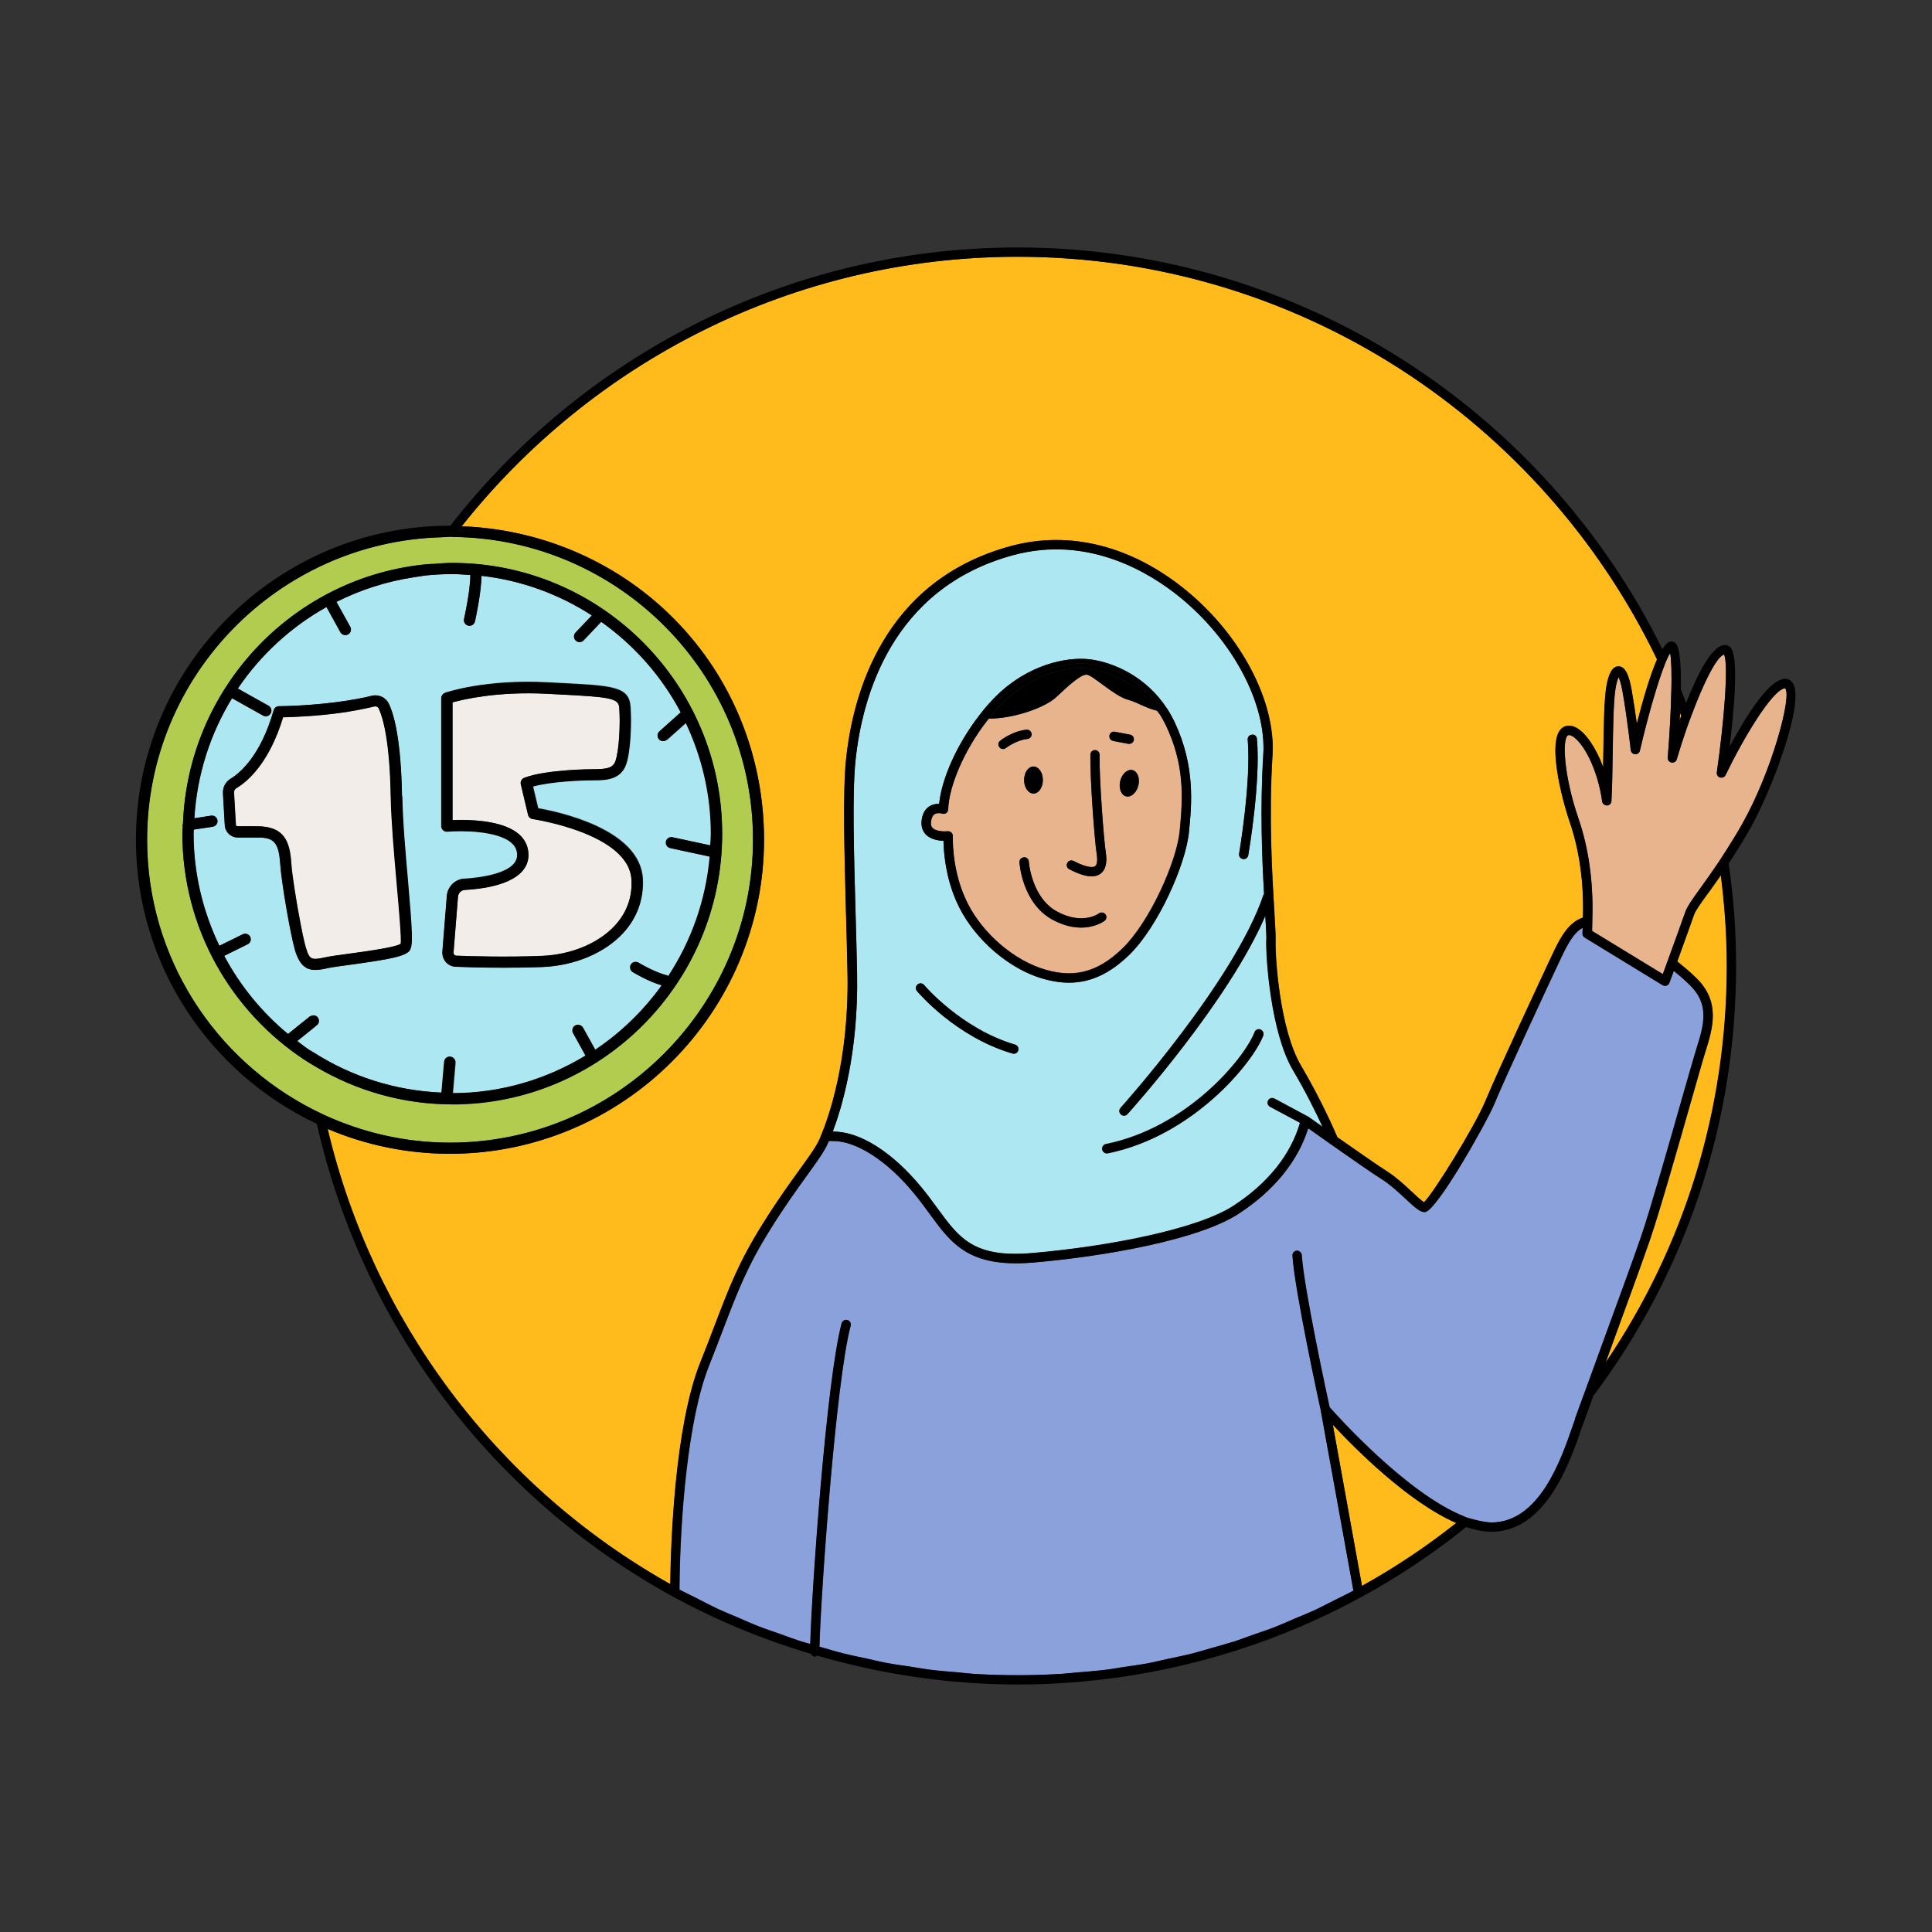
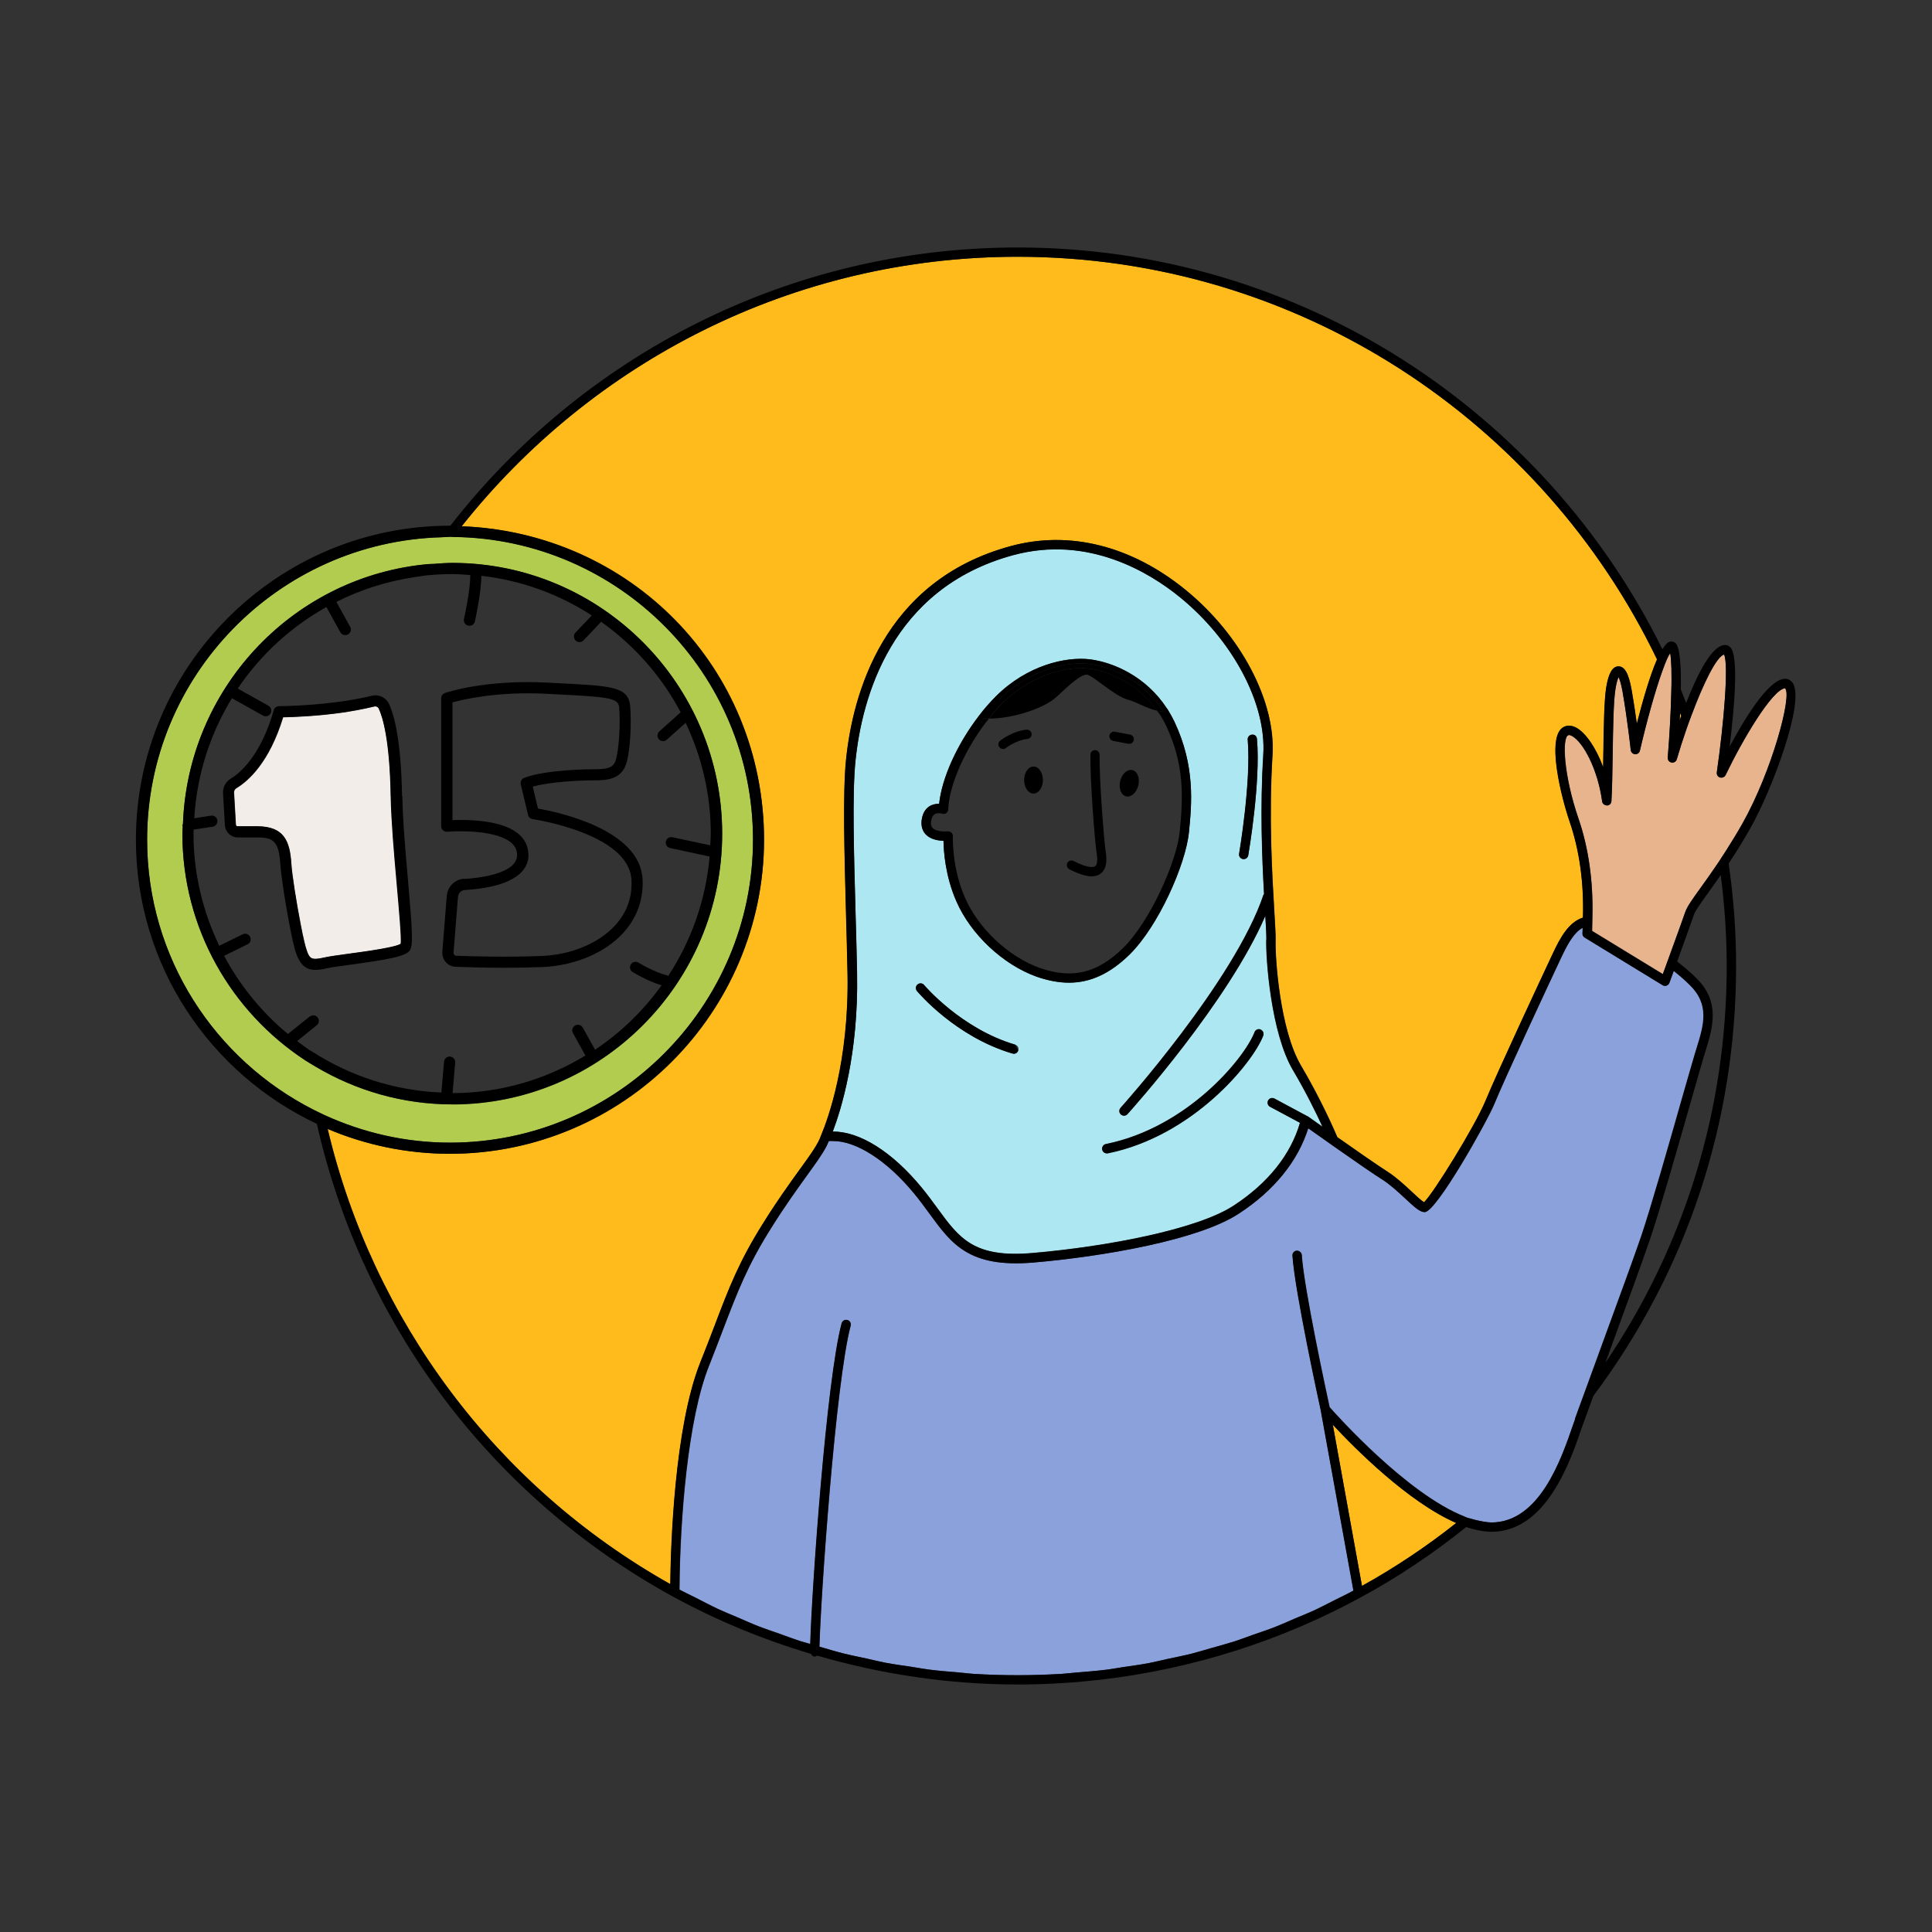
<svg xmlns="http://www.w3.org/2000/svg" width="280" height="280" viewBox="0 0 280 280" fill="none">
  <rect x="0" y="0" width="280" height="280" fill="#333333" stroke="none" />
-   <path d="M168.154 103.611C168.154 103.611 168.084 103.541 168.056 103.499C167.944 103.317 167.804 103.163 167.678 102.995C166.166 102.673 164.752 101.749 163.492 101.413C161.476 100.895 158.312 97.773 157.458 97.773C156.604 97.773 155.036 99.173 153.09 101.007C151.592 102.463 147.084 104.143 143.304 104.143C143.192 104.283 143.066 104.409 142.954 104.535C139.762 108.693 137.522 113.817 137.396 117.275C137.396 117.485 137.284 117.681 137.116 117.807C136.934 117.933 136.724 117.961 136.528 117.891C136.346 117.835 135.786 117.737 135.408 117.989C135.128 118.171 134.96 118.549 134.904 119.095C134.848 119.627 135.03 119.865 135.156 119.991C135.688 120.509 136.934 120.509 137.326 120.453C137.354 120.453 137.382 120.453 137.396 120.453C137.564 120.453 137.732 120.523 137.858 120.635C137.998 120.775 138.082 120.957 138.068 121.153C138.068 121.195 137.886 125.661 139.818 130.043C141.75 134.523 146.118 138.611 150.668 140.249C155.358 141.887 158.97 141.033 162.722 137.379C166.628 133.543 170.52 124.863 170.954 120.439C171.458 115.413 171.654 110.793 168.966 105.123C168.7 104.577 168.42 104.073 168.126 103.583L168.154 103.611ZM151.13 113.047C151.13 114.125 150.528 115.007 149.772 115.007C149.016 115.007 148.414 114.125 148.414 113.047C148.414 111.969 149.016 111.087 149.772 111.087C150.528 111.087 151.13 111.969 151.13 113.047ZM145.362 108.553C145.166 108.553 144.97 108.469 144.844 108.301C144.606 108.007 144.648 107.587 144.942 107.363C145.012 107.307 146.678 105.977 148.764 105.753C149.128 105.725 149.464 105.991 149.506 106.355C149.548 106.733 149.282 107.055 148.904 107.097C147.224 107.279 145.796 108.399 145.782 108.413C145.656 108.511 145.502 108.567 145.362 108.567V108.553ZM160.076 133.459C159.992 133.515 158.746 134.439 156.674 134.439C155.54 134.439 154.154 134.159 152.572 133.319C148.176 130.953 147.756 125.213 147.742 124.975C147.714 124.597 147.994 124.289 148.372 124.261C148.75 124.191 149.058 124.513 149.086 124.891C149.086 124.947 149.478 130.127 153.202 132.129C156.856 134.103 159.152 132.465 159.25 132.381C159.544 132.157 159.978 132.227 160.188 132.521C160.412 132.815 160.356 133.235 160.062 133.459H160.076ZM159.488 126.627C159.138 126.879 158.718 127.005 158.2 127.005C157.36 127.005 156.282 126.669 154.952 125.969C154.616 125.801 154.49 125.395 154.672 125.059C154.854 124.723 155.246 124.597 155.582 124.779C157.836 125.941 158.536 125.661 158.704 125.535C158.998 125.325 159.082 124.667 158.928 123.715C158.634 121.839 157.962 113.033 158.018 109.365C158.018 109.001 158.326 108.707 158.69 108.707C159.068 108.707 159.362 109.015 159.348 109.393C159.292 112.921 159.964 121.713 160.244 123.505C160.482 125.031 160.23 126.081 159.474 126.627H159.488ZM160.79 106.593C160.86 106.229 161.224 105.977 161.574 106.061L163.786 106.481C164.15 106.551 164.388 106.901 164.318 107.265C164.262 107.587 163.982 107.811 163.66 107.811C163.618 107.811 163.576 107.811 163.534 107.811L161.322 107.391C160.958 107.321 160.72 106.971 160.79 106.607V106.593ZM164.99 113.817C164.738 114.867 163.954 115.581 163.226 115.413C162.498 115.245 162.106 114.251 162.358 113.201C162.61 112.151 163.394 111.437 164.122 111.605C164.85 111.773 165.242 112.767 164.99 113.817Z" fill="#E8B48E" />
  <path d="M258.692 99.725C256.788 100.005 252.518 107.243 250.096 112.311C249.956 112.605 249.606 112.759 249.284 112.661C248.962 112.563 248.766 112.255 248.822 111.919C249.872 104.625 250.544 96.211 249.872 94.839C248.78 95.147 246.876 99.011 245.112 103.757C245 104.065 244.888 104.373 244.762 104.695C244.636 105.045 244.51 105.409 244.384 105.759C243.894 107.159 243.432 108.601 243.026 110.015C242.928 110.351 242.62 110.561 242.256 110.491C241.92 110.421 241.682 110.113 241.71 109.777C241.976 106.459 242.172 102.987 242.228 100.145C242.228 99.557 242.256 98.997 242.256 98.465C242.256 97.891 242.256 97.345 242.242 96.869C242.214 95.903 242.158 95.133 242.06 94.643C241.92 94.853 241.78 95.133 241.612 95.483C241.514 95.721 241.388 96.015 241.276 96.295C241.164 96.589 241.052 96.897 240.926 97.233C239.89 100.103 238.644 104.597 237.678 108.769C237.608 109.091 237.328 109.315 236.978 109.287C236.642 109.259 236.39 109.007 236.348 108.685C236.348 108.643 235.844 104.177 235.158 100.201C234.948 99.025 234.738 98.423 234.584 98.115C234.444 98.395 234.276 98.927 234.136 99.809C233.842 101.601 233.786 105.535 233.73 109.329C233.688 111.891 233.66 114.299 233.548 116.091C233.52 116.441 233.254 116.707 232.904 116.721C232.526 116.679 232.26 116.483 232.204 116.133C231.56 111.415 229.446 107.537 227.85 106.655C227.682 106.557 227.43 106.459 227.276 106.543C226.38 106.949 226.618 112.311 228.774 118.625C230.258 122.937 230.902 127.781 230.79 132.765C230.79 132.989 230.79 133.213 230.776 133.451C230.776 133.675 230.776 133.899 230.762 134.123C230.748 134.389 230.762 134.641 230.748 134.907L240.996 141.165C241.122 140.815 241.304 140.325 241.5 139.793C241.584 139.583 241.654 139.359 241.738 139.135C241.808 138.925 241.892 138.701 241.976 138.477C242.872 136.013 243.964 133.003 244.272 132.107C244.538 131.351 245.308 130.259 246.498 128.621C247.268 127.557 248.164 126.297 249.158 124.813C249.34 124.547 249.536 124.239 249.718 123.945C249.886 123.679 250.068 123.399 250.25 123.119C250.978 121.971 251.734 120.753 252.518 119.367C256.83 111.737 259.826 100.593 258.706 99.697L258.692 99.725Z" fill="#E8B48E" />
  <path d="M149.786 115.01C150.536 115.01 151.144 114.132 151.144 113.05C151.144 111.967 150.536 111.09 149.786 111.09C149.036 111.09 148.428 111.967 148.428 113.05C148.428 114.132 149.036 115.01 149.786 115.01Z" fill="black" />
  <path d="M162.344 113.203C162.092 114.253 162.484 115.247 163.212 115.415C163.94 115.583 164.724 114.869 164.976 113.819C165.228 112.769 164.836 111.775 164.108 111.607C163.38 111.439 162.596 112.153 162.344 113.203Z" fill="black" />
  <path d="M157.738 96.88C154.42 96.516 149.282 97.916 145.306 101.864C144.578 102.592 143.934 103.362 143.318 104.146C147.098 104.146 151.606 102.466 153.104 101.01C155.05 99.176 156.632 97.776 157.472 97.776C158.312 97.776 161.49 100.898 163.506 101.416C164.752 101.752 166.18 102.676 167.692 102.998C164.934 99.064 160.664 97.244 157.738 96.88Z" fill="black" />
  <path d="M145.292 101.864C149.268 97.916 154.406 96.516 157.724 96.88C160.65 97.23 164.906 99.064 167.678 102.998C167.986 103.068 168.294 103.138 168.616 103.138C165.592 98.392 160.72 96.558 157.808 96.208C154.602 95.858 149.184 97.048 144.816 101.388C143.976 102.228 143.178 103.138 142.422 104.132C142.702 104.16 143.01 104.132 143.304 104.132C143.92 103.348 144.564 102.578 145.292 101.85V101.864Z" fill="black" />
  <path d="M56.658 115.403C56.518 107.227 55.496 103.923 54.908 102.677C54.796 102.453 54.516 102.327 54.222 102.411C53.368 102.621 52.486 102.789 51.618 102.957C51.352 102.999 51.086 103.055 50.82 103.097C50.568 103.139 50.316 103.181 50.078 103.223C46.116 103.811 42.462 103.937 41.048 103.965C39.032 110.559 35.952 113.233 34.272 114.241C34.048 114.381 33.908 114.619 33.936 114.899L34.202 119.505C34.202 119.659 34.314 119.771 34.454 119.771H37.338C41.146 119.785 42.028 121.843 42.238 125.161C42.336 126.771 42.966 130.761 43.568 133.841C43.764 134.891 43.96 135.815 44.128 136.515C44.184 136.767 44.254 137.033 44.31 137.229C44.464 137.775 44.604 138.153 44.758 138.433C45.122 139.091 45.64 139.105 47.124 138.769C47.796 138.615 49.098 138.433 50.596 138.237C53.004 137.901 57.47 137.299 58.128 136.781C58.268 136.221 57.876 131.769 57.526 127.835C57.162 123.719 56.756 119.057 56.686 115.445L56.658 115.403Z" fill="#F2EDE9" />
-   <path d="M77.21 118.698C76.874 118.656 76.622 118.404 76.538 118.082L75.488 113.658C75.39 113.266 75.614 112.86 75.992 112.72C79.226 111.488 85.932 111.474 86.002 111.474C87.962 111.474 88.844 111.306 89.208 110.284C89.74 108.758 89.936 104.866 89.754 102.542C89.642 101.17 88.424 101.002 80.822 100.624L79.254 100.54C72.156 100.176 67.186 101.352 65.59 101.786V118.852C65.926 118.838 66.332 118.824 66.808 118.824C69.258 118.824 73.234 119.132 75.264 120.938C76.118 121.708 76.566 122.674 76.594 123.794C76.65 126.762 73.388 128.596 67.382 128.96C66.836 128.988 66.416 129.408 66.374 129.954L65.73 138.018C65.73 138.144 65.758 138.256 65.842 138.354C65.898 138.41 65.982 138.48 66.122 138.494C68.152 138.578 73.402 138.732 78.526 138.522C82.796 138.354 86.772 136.688 89.152 134.084C90.846 132.222 91.644 130.01 91.518 127.504C91.196 120.77 77.336 118.698 77.196 118.684L77.21 118.698Z" fill="#F2EDE9" />
  <path d="M65.702 77.813C65.548 77.813 65.38 77.785 65.226 77.785C65.072 77.785 64.932 77.799 64.792 77.813C64.512 77.813 64.246 77.841 63.966 77.855C40.348 78.527 21.322 97.917 21.322 121.689C21.322 138.783 31.164 153.581 45.458 160.833C45.71 160.959 45.962 161.071 46.2 161.197C46.466 161.323 46.732 161.463 47.012 161.589C52.57 164.137 58.73 165.593 65.226 165.593C89.432 165.593 109.13 145.895 109.13 121.689C109.13 97.483 89.698 78.065 65.702 77.813ZM65.548 160.063C58.324 160.063 51.562 158.047 45.752 154.603C45.5 154.449 45.234 154.295 44.982 154.141C44.744 153.987 44.492 153.847 44.254 153.693C33.544 146.679 26.432 134.583 26.432 120.821C26.432 120.457 26.474 120.107 26.488 119.757C26.488 119.729 26.446 119.715 26.446 119.673C26.446 119.575 26.488 119.505 26.516 119.421C27.216 99.933 42.112 84.029 61.138 81.859C61.418 81.831 61.698 81.803 61.964 81.775C62.272 81.747 62.58 81.747 62.874 81.733C63.77 81.677 64.652 81.593 65.548 81.593C87.108 81.593 104.664 99.191 104.664 120.835C104.664 142.479 87.122 160.077 65.548 160.077V160.063Z" fill="#B1CC4F" />
  <path d="M244.86 142.691C244.216 142.047 243.418 141.375 242.592 140.703C242.228 141.725 241.962 142.425 241.962 142.425C241.892 142.621 241.738 142.761 241.556 142.831C241.486 142.859 241.402 142.873 241.332 142.873C241.206 142.873 241.094 142.845 240.982 142.775L229.684 135.873C229.46 135.747 229.348 135.495 229.362 135.243C229.39 134.977 229.362 134.725 229.39 134.459C228.214 135.075 227.318 136.559 226.24 138.855C224.182 143.223 218.064 156.369 216.552 160.065C215.474 162.641 208.166 175.661 206.5 175.661C205.814 175.661 205.1 175.017 203.672 173.687C202.678 172.763 201.558 171.727 200.438 170.999C199.206 170.229 196.378 168.255 193.802 166.463C193.592 166.309 193.382 166.169 193.186 166.029C192.976 165.875 192.766 165.735 192.57 165.595C191.366 164.741 190.288 163.985 189.616 163.509C188.118 168.283 184.66 172.553 179.55 175.885C173.726 179.721 159.894 182.101 149.8 182.969C140.49 183.767 137.956 180.309 134.75 175.913C134.064 174.975 133.336 173.981 132.496 172.959C128.52 168.129 124.068 165.329 120.708 165.357C120.526 165.357 120.33 165.329 120.148 165.357C120.12 165.413 120.078 165.483 120.05 165.553C119.938 165.805 119.826 166.057 119.686 166.323C119.084 167.415 118.16 168.689 116.956 170.369C115.528 172.357 113.736 174.821 111.734 178.041C108.318 183.473 106.932 187.127 104.818 192.643C104.216 194.225 103.544 195.975 102.76 197.963C99.708 205.621 98.56 220.111 98.49 230.373C99.26 230.793 100.058 231.157 100.842 231.549C101.906 232.095 102.97 232.655 104.062 233.173C104.972 233.593 105.91 233.971 106.834 234.363C107.87 234.811 108.878 235.273 109.928 235.679C110.936 236.071 111.972 236.407 112.994 236.771C113.974 237.121 114.954 237.499 115.948 237.821C116.438 237.975 116.942 238.101 117.446 238.255C117.67 230.387 119.784 200.147 121.996 191.775C122.094 191.411 122.472 191.201 122.822 191.299C123.186 191.397 123.396 191.761 123.298 192.125C121.114 200.329 118.944 231.549 118.776 238.647C118.944 238.703 119.112 238.745 119.28 238.787C120.218 239.053 121.142 239.347 122.094 239.585C123.284 239.893 124.502 240.131 125.706 240.383C126.588 240.579 127.456 240.803 128.352 240.971C129.626 241.209 130.914 241.391 132.188 241.573C133.014 241.699 133.84 241.853 134.68 241.965C136.08 242.147 137.494 242.245 138.908 242.371C139.636 242.427 140.35 242.525 141.078 242.581C143.22 242.721 145.362 242.777 147.504 242.777C149.646 242.777 151.774 242.707 153.902 242.581C154.616 242.539 155.33 242.441 156.044 242.385C157.458 242.273 158.858 242.161 160.258 241.993C161.112 241.881 161.952 241.727 162.806 241.601C164.052 241.419 165.312 241.251 166.558 241.013C167.468 240.845 168.364 240.607 169.274 240.411C170.436 240.159 171.612 239.935 172.774 239.641C173.698 239.403 174.608 239.109 175.532 238.857C176.652 238.535 177.772 238.241 178.878 237.891C179.816 237.597 180.726 237.247 181.65 236.911C182.728 236.533 183.806 236.183 184.87 235.763C185.794 235.399 186.69 234.993 187.6 234.601C188.636 234.167 189.686 233.747 190.708 233.271C191.604 232.851 192.472 232.389 193.354 231.941C194.292 231.465 195.244 231.031 196.168 230.527L191.436 204.417C191.436 204.417 191.436 204.417 191.436 204.403C191.282 203.703 187.656 187.099 187.334 181.961C187.306 181.583 187.586 181.275 187.964 181.247C188.3 181.247 188.65 181.513 188.678 181.877C188.972 186.651 192.346 202.219 192.71 203.927C193.676 205.033 203.924 216.499 212.24 219.775C212.352 219.817 212.478 219.887 212.59 219.929C212.73 219.985 212.842 219.985 212.982 220.041C213.262 220.125 213.514 220.195 213.766 220.251C214.648 220.475 215.46 220.615 216.146 220.643C223.132 220.643 226.282 211.487 227.976 206.559L228.032 206.391C228.116 206.167 228.214 205.887 228.312 205.621C228.522 205.047 228.76 204.389 229.026 203.661C229.236 203.073 229.474 202.457 229.712 201.785C229.712 201.757 229.74 201.715 229.754 201.673C230.636 199.223 231.714 196.283 232.806 193.301C234.78 187.911 236.81 182.339 237.888 179.231C239.33 174.961 241.934 165.847 243.824 159.183C244.65 156.271 245.322 153.905 245.672 152.785L245.924 151.959C246.988 148.543 247.898 145.589 244.902 142.691H244.86Z" fill="#8AA1DB" />
  <path d="M183.526 136.178C183.54 135.59 183.47 134.358 183.372 132.706C178.024 145.124 164.024 160.748 163.394 161.448C163.268 161.602 163.072 161.672 162.89 161.672C162.736 161.672 162.568 161.616 162.442 161.504C162.162 161.252 162.148 160.832 162.386 160.552C162.554 160.37 178.92 142.128 183.106 129.668C183.12 129.626 183.162 129.612 183.19 129.57C182.896 124.348 182.588 116.998 183.078 109.34C183.54 101.976 178.682 92.806 171.01 86.548C166.67 83.006 157.738 77.49 146.86 80.43C129.094 85.233 124.88 101.206 123.97 110.292C123.494 114.94 123.746 123.746 123.984 132.258C124.068 135.352 124.152 138.39 124.208 141.148C124.418 152.712 121.912 160.734 120.68 163.982C124.516 163.94 129.248 166.852 133.546 172.074C134.4 173.11 135.142 174.132 135.842 175.084C139.02 179.438 141.12 182.336 149.674 181.58C160.384 180.656 173.544 178.164 178.794 174.706C183.764 171.458 187.068 167.314 188.398 162.708L184.058 160.384C183.722 160.202 183.61 159.796 183.778 159.474C183.96 159.138 184.366 159.026 184.688 159.194L189.518 161.784C189.546 161.784 189.574 161.784 189.588 161.812C189.616 161.826 190.442 162.428 191.646 163.268C190.722 161.28 189.238 158.228 187.376 155.092C184.142 149.632 183.414 138.74 183.498 136.15L183.526 136.178ZM180.824 107.212C180.796 106.834 181.062 106.512 181.44 106.484C181.874 106.428 182.14 106.722 182.168 107.1C182.714 113.386 180.978 123.536 180.908 123.956C180.852 124.292 180.572 124.516 180.25 124.516C180.208 124.516 180.18 124.516 180.138 124.516C179.774 124.446 179.522 124.11 179.592 123.746C179.606 123.634 181.37 113.344 180.838 107.226L180.824 107.212ZM146.93 152.712C146.93 152.712 146.804 152.712 146.734 152.684C138.53 150.262 133.126 143.892 132.902 143.626C132.664 143.346 132.706 142.912 132.986 142.674C133.266 142.436 133.7 142.464 133.938 142.758C133.994 142.828 139.314 149.1 147.126 151.396C147.49 151.508 147.686 151.872 147.588 152.236C147.504 152.53 147.238 152.726 146.944 152.726L146.93 152.712ZM150.234 141.54C145.348 139.79 140.672 135.394 138.6 130.606C136.99 126.966 136.752 123.354 136.738 121.842C136.01 121.828 134.932 121.66 134.218 120.974C133.868 120.624 133.462 119.994 133.56 118.972C133.672 117.978 134.05 117.278 134.68 116.858C135.156 116.55 135.674 116.494 136.108 116.48C136.486 112.77 138.698 107.856 141.89 103.712C142.618 102.746 143.444 101.794 144.34 100.898C148.932 96.348 154.504 95.158 157.878 95.536C161.35 95.956 166.11 98.042 169.106 102.648C169.148 102.69 169.19 102.732 169.218 102.788C169.554 103.348 169.89 103.936 170.198 104.566C173.25 111.034 172.704 116.55 172.312 120.582C171.85 125.258 167.888 134.232 163.674 138.362C160.874 141.092 158.06 142.408 154.924 142.408C153.44 142.408 151.886 142.114 150.234 141.54ZM160.538 167.132C160.538 167.132 160.454 167.132 160.398 167.132C160.076 167.132 159.81 166.908 159.74 166.586C159.67 166.222 159.908 165.858 160.272 165.788C172.088 163.408 180.362 153.356 181.818 149.576C181.944 149.226 182.35 149.044 182.686 149.184C183.036 149.324 183.204 149.702 183.078 150.052C181.538 154.042 172.858 164.612 160.538 167.104V167.132Z" fill="#ACE7F2" />
-   <path d="M96.67 107.195C96.516 107.335 96.32 107.405 96.124 107.405C95.9 107.405 95.676 107.321 95.522 107.139C95.228 106.803 95.256 106.299 95.592 105.991L98.672 103.233C95.9 97.997 91.938 93.517 87.15 90.115L84.602 92.803C84.448 92.971 84.224 93.055 84.014 93.055C83.818 93.055 83.608 92.985 83.454 92.831C83.132 92.523 83.118 92.019 83.426 91.683L85.792 89.191C81.074 86.139 75.642 84.109 69.79 83.451C69.776 85.901 68.894 89.877 68.852 90.059C68.768 90.437 68.432 90.689 68.068 90.689C68.012 90.689 67.956 90.689 67.886 90.675C67.452 90.577 67.172 90.143 67.27 89.709C67.27 89.667 68.194 85.551 68.18 83.339C67.312 83.283 66.444 83.199 65.562 83.199C64.274 83.199 63 83.269 61.754 83.395C61.432 83.423 61.124 83.493 60.816 83.535C60.536 83.577 60.256 83.619 59.99 83.661C56.014 84.263 52.248 85.481 48.776 87.231L50.778 90.843C50.988 91.235 50.848 91.725 50.456 91.949C50.33 92.019 50.204 92.047 50.064 92.047C49.784 92.047 49.504 91.893 49.35 91.627L47.334 87.973C42.182 90.857 37.772 94.917 34.482 99.789L38.934 102.281C39.326 102.505 39.466 102.995 39.242 103.387C39.088 103.653 38.822 103.807 38.542 103.807C38.402 103.807 38.276 103.779 38.15 103.709L33.642 101.189C30.506 106.313 28.56 112.235 28.182 118.591L30.604 118.213C31.052 118.143 31.458 118.451 31.528 118.885C31.598 119.333 31.29 119.739 30.856 119.809L28.098 120.229C28.098 120.425 28.07 120.621 28.07 120.817C28.07 126.641 29.442 132.143 31.808 137.071L35.196 135.405C35.602 135.209 36.078 135.377 36.274 135.769C36.47 136.175 36.302 136.651 35.91 136.847L32.508 138.527C34.832 142.881 37.982 146.731 41.762 149.853L43.722 148.271L44.338 147.781L44.926 147.305C44.926 147.305 44.954 147.305 44.968 147.305C45.318 147.053 45.794 147.109 46.06 147.445C46.34 147.795 46.284 148.299 45.934 148.579L45.164 149.209L44.534 149.713L43.918 150.217L43.092 150.875C43.414 151.113 43.736 151.365 44.058 151.603C44.31 151.771 44.534 151.967 44.786 152.121C45.024 152.275 45.276 152.415 45.514 152.555C50.918 155.999 57.246 158.085 64.036 158.365L64.428 153.885C64.47 153.437 64.862 153.101 65.31 153.157C65.758 153.199 66.08 153.591 66.038 154.039L65.66 158.449C72.702 158.435 79.282 156.419 84.91 153.003L83.104 149.741C82.894 149.349 83.034 148.859 83.426 148.635C83.818 148.425 84.308 148.565 84.532 148.957L86.31 152.163C90.062 149.657 93.31 146.479 95.956 142.825C93.926 142.237 91.84 140.963 91.756 140.907C91.378 140.669 91.252 140.179 91.49 139.801C91.728 139.423 92.218 139.311 92.596 139.535C92.624 139.549 94.864 140.921 96.754 141.383C96.81 141.397 96.838 141.467 96.894 141.495C100.226 136.427 102.354 130.519 102.914 124.163L97.188 122.931C96.754 122.833 96.474 122.413 96.572 121.979C96.67 121.545 97.09 121.251 97.524 121.363L102.998 122.539C103.026 121.979 103.082 121.419 103.082 120.859C103.082 115.105 101.752 109.673 99.442 104.787L96.712 107.223L96.67 107.195ZM59.374 137.729C58.786 138.583 56.616 139.017 50.792 139.815C49.336 140.011 48.076 140.193 47.46 140.319C46.76 140.473 46.172 140.571 45.668 140.571C45.304 140.571 44.982 140.515 44.702 140.417C44.436 140.333 44.226 140.179 44.016 140.011C43.764 139.801 43.554 139.535 43.358 139.199C43.12 138.779 42.91 138.303 42.728 137.673C42.07 135.405 40.754 127.747 40.6 125.255C40.39 121.951 39.592 121.391 37.31 121.391H34.44C33.446 121.391 32.62 120.607 32.564 119.599L32.298 114.993C32.256 114.111 32.676 113.299 33.418 112.851C34.65 112.109 37.73 109.659 39.648 102.939C39.746 102.589 40.068 102.351 40.418 102.351C40.474 102.351 45.542 102.337 50.736 101.469C50.988 101.427 51.24 101.385 51.478 101.343C51.744 101.287 52.024 101.231 52.29 101.189C52.808 101.091 53.312 100.979 53.816 100.853C54.852 100.587 55.888 101.063 56.336 102.001C57.134 103.653 58.1 107.335 58.24 115.385C58.31 118.941 58.702 123.575 59.066 127.663C59.71 135.069 59.822 137.029 59.332 137.729H59.374ZM90.356 135.181C87.696 138.093 83.3 139.955 78.596 140.137C76.72 140.207 74.816 140.235 73.08 140.235C70 140.235 67.368 140.151 66.066 140.095C65.506 140.067 65.002 139.829 64.638 139.423C64.274 139.003 64.078 138.443 64.134 137.883L64.778 129.819C64.876 128.475 65.968 127.411 67.312 127.327C69.132 127.215 75.054 126.655 74.998 123.813C74.998 123.141 74.718 122.595 74.2 122.119C72.156 120.285 66.78 120.327 64.876 120.481C64.638 120.509 64.428 120.425 64.26 120.271C64.092 120.117 63.994 119.893 63.994 119.669V101.147C63.994 100.797 64.218 100.489 64.54 100.377C64.778 100.293 70.35 98.403 79.352 98.865L80.92 98.949C88.788 99.341 91.154 99.453 91.392 102.351C91.56 104.549 91.448 108.805 90.762 110.765C89.964 113.033 87.682 113.033 86.03 113.033C84.378 113.033 79.898 113.201 77.266 113.943L78.022 117.121C80.794 117.597 92.834 120.089 93.184 127.383C93.324 130.295 92.358 132.983 90.384 135.139L90.356 135.181Z" fill="#ACE7F2" />
  <path d="M193.158 206.473L197.386 229.839C202.132 227.207 206.71 224.155 211.036 220.725C204.12 217.715 196.42 210.001 193.144 206.473H193.158Z" fill="#FFBB1B" />
-   <path d="M247.576 129.433C246.54 130.861 245.728 131.995 245.532 132.569C245.21 133.521 244.006 136.825 243.096 139.359C244.104 140.157 245.042 140.955 245.826 141.725C249.41 145.197 248.234 149.005 247.198 152.365L246.946 153.177C246.61 154.297 245.938 156.649 245.112 159.561C243.208 166.225 240.618 175.367 239.148 179.665C238.07 182.787 236.04 188.359 234.066 193.763C233.59 195.051 233.128 196.325 232.68 197.571C244.216 180.575 250.292 160.779 250.292 140.003C250.292 135.551 249.97 131.169 249.424 126.857C248.766 127.809 248.136 128.691 247.59 129.447L247.576 129.433Z" fill="#FFBB1B" />
  <path d="M243.656 103.758C243.6 103.618 243.544 103.464 243.488 103.324C243.474 103.674 243.46 104.024 243.432 104.374C243.502 104.178 243.586 103.968 243.656 103.758Z" fill="#FFBB1B" />
  <path d="M234.57 96.571C235.466 96.571 236.054 97.621 236.474 99.987C236.768 101.653 237.02 103.403 237.23 104.887C238.07 101.583 239.12 97.943 240.156 95.563C223.552 61.067 188.258 37.211 147.49 37.211C114.87 37.211 85.764 52.499 66.92 76.271C91.224 77.181 110.74 97.187 110.74 121.701C110.74 146.215 90.328 167.215 65.226 167.215C58.94 167.215 52.948 165.927 47.502 163.617C54.04 191.239 71.806 215.319 97.16 229.585C97.23 224.027 97.748 206.877 101.514 197.441C102.298 195.467 102.97 193.731 103.572 192.149C105.714 186.549 107.114 182.853 110.6 177.309C112.63 174.047 114.422 171.569 115.864 169.567C117.488 167.327 118.65 165.717 119.014 164.541C119.014 164.527 119.042 164.513 119.042 164.485C119.994 162.217 123.074 153.859 122.85 141.189C122.808 138.431 122.71 135.393 122.626 132.313C122.388 123.759 122.136 114.897 122.626 110.165C123.578 100.729 127.96 84.153 146.51 79.141C155.008 76.831 164.024 79.099 171.864 85.511C179.872 92.049 184.912 101.667 184.436 109.437C183.876 118.397 184.394 126.993 184.702 132.131C184.814 134.091 184.898 135.505 184.884 136.219C184.8 138.725 185.486 149.225 188.566 154.433C191.436 159.263 193.452 163.911 193.83 164.807C196.574 166.725 199.864 169.021 201.166 169.847C202.398 170.645 203.56 171.723 204.596 172.689C205.198 173.263 206.01 174.005 206.402 174.243C207.76 172.941 213.752 163.267 215.306 159.543C216.944 155.539 223.496 141.525 225.022 138.277C226.156 135.841 227.388 133.643 229.432 132.985C229.572 128.085 228.956 123.311 227.5 119.069C226.408 115.905 223.93 106.567 226.716 105.321C227.094 105.153 227.71 105.041 228.508 105.489C229.782 106.203 231.294 108.303 232.358 111.173C232.358 110.571 232.372 109.955 232.386 109.325C232.442 105.489 232.498 101.513 232.806 99.609C233.142 97.565 233.716 96.571 234.584 96.571H234.57Z" fill="#FFBB1B" />
  <path d="M172.312 120.596C172.718 116.564 173.264 111.048 170.198 104.58C169.89 103.936 169.554 103.362 169.218 102.802C169.19 102.746 169.148 102.704 169.106 102.662C166.11 98.056 161.364 95.97 157.878 95.55C154.49 95.172 148.918 96.362 144.34 100.912C143.444 101.822 142.604 102.76 141.89 103.726C138.698 107.87 136.5 112.784 136.108 116.494C135.674 116.494 135.156 116.564 134.68 116.872C134.036 117.292 133.658 117.992 133.56 118.986C133.462 120.008 133.868 120.638 134.218 120.988C134.918 121.674 135.996 121.842 136.738 121.856C136.766 123.368 137.004 126.98 138.6 130.62C140.672 135.408 145.348 139.804 150.234 141.554C151.9 142.128 153.454 142.422 154.924 142.422C158.06 142.422 160.874 141.092 163.674 138.376C167.888 134.246 171.85 125.272 172.312 120.596ZM144.816 101.388C149.184 97.048 154.602 95.858 157.808 96.208C160.72 96.558 165.592 98.392 168.616 103.138C168.294 103.138 167.986 103.054 167.678 102.998C167.804 103.166 167.93 103.32 168.056 103.502C168.084 103.544 168.112 103.586 168.154 103.614C168.434 104.09 168.728 104.608 168.994 105.154C171.668 110.824 171.472 115.444 170.982 120.47C170.548 124.894 166.656 133.588 162.75 137.41C158.998 141.064 155.386 141.918 150.696 140.28C146.146 138.656 141.778 134.554 139.846 130.074C137.914 125.706 138.096 121.226 138.096 121.184C138.096 120.988 138.026 120.792 137.886 120.666C137.76 120.554 137.592 120.484 137.424 120.484C137.396 120.484 137.368 120.484 137.354 120.484C136.962 120.526 135.702 120.54 135.184 120.022C135.044 119.896 134.876 119.644 134.932 119.126C134.988 118.58 135.17 118.202 135.436 118.02C135.814 117.768 136.374 117.866 136.556 117.922C136.752 117.992 136.976 117.95 137.144 117.838C137.312 117.712 137.424 117.516 137.424 117.306C137.55 113.848 139.776 108.724 142.982 104.566C143.08 104.426 143.22 104.3 143.332 104.174C143.038 104.174 142.73 104.174 142.45 104.174C143.206 103.18 144.018 102.256 144.844 101.43L144.816 101.388Z" fill="black" />
  <path d="M104.664 120.818C104.664 99.188 87.122 81.576 65.548 81.576C64.638 81.576 63.756 81.646 62.874 81.716C62.566 81.73 62.258 81.73 61.964 81.758C61.684 81.786 61.404 81.814 61.138 81.842C42.112 83.998 27.216 99.916 26.516 119.404C26.502 119.488 26.432 119.572 26.446 119.656C26.446 119.684 26.488 119.712 26.488 119.74C26.488 120.104 26.432 120.454 26.432 120.804C26.432 134.566 33.544 146.662 44.254 153.676C44.492 153.83 44.744 153.97 44.982 154.124C45.234 154.278 45.486 154.446 45.752 154.586C51.562 158.03 58.324 160.046 65.548 160.046C87.108 160.046 104.664 142.448 104.664 120.804V120.818ZM45.486 152.556C45.248 152.402 44.996 152.276 44.758 152.122C44.506 151.954 44.268 151.772 44.03 151.604C43.694 151.366 43.386 151.128 43.064 150.876L43.89 150.218L44.506 149.714L45.136 149.21L45.906 148.58C46.256 148.3 46.312 147.796 46.032 147.446C45.766 147.11 45.29 147.068 44.94 147.306C44.94 147.306 44.912 147.306 44.898 147.306L44.31 147.782L43.694 148.272L41.734 149.854C37.954 146.732 34.804 142.882 32.48 138.528L35.882 136.848C36.288 136.652 36.442 136.162 36.246 135.77C36.05 135.364 35.56 135.21 35.168 135.406L31.78 137.072C29.414 132.144 28.042 126.642 28.042 120.818C28.042 120.622 28.07 120.426 28.07 120.23L30.828 119.81C31.262 119.74 31.57 119.334 31.5 118.886C31.43 118.438 31.024 118.144 30.576 118.214L28.154 118.592C28.532 112.236 30.478 106.314 33.614 101.19L38.122 103.71C38.248 103.78 38.388 103.808 38.514 103.808C38.794 103.808 39.074 103.654 39.214 103.388C39.438 102.996 39.298 102.506 38.906 102.282L34.454 99.79C37.744 94.904 42.154 90.858 47.306 87.974L49.322 91.628C49.476 91.894 49.742 92.048 50.036 92.048C50.176 92.048 50.302 92.02 50.428 91.95C50.82 91.74 50.96 91.236 50.75 90.844L48.748 87.232C52.22 85.482 55.986 84.264 59.962 83.662C60.242 83.62 60.522 83.564 60.788 83.536C61.11 83.494 61.418 83.424 61.726 83.396C62.986 83.27 64.246 83.2 65.534 83.2C66.416 83.2 67.284 83.27 68.152 83.34C68.18 85.552 67.256 89.668 67.242 89.71C67.144 90.144 67.424 90.578 67.858 90.676C67.914 90.676 67.984 90.69 68.04 90.69C68.418 90.69 68.74 90.438 68.824 90.06C68.866 89.878 69.748 85.902 69.762 83.452C75.614 84.11 81.046 86.14 85.764 89.192L83.398 91.684C83.09 92.006 83.104 92.524 83.426 92.832C83.58 92.986 83.776 93.056 83.986 93.056C84.196 93.056 84.42 92.972 84.574 92.804L87.122 90.116C91.91 93.518 95.886 97.998 98.644 103.234L95.564 105.992C95.228 106.286 95.2 106.804 95.494 107.14C95.648 107.322 95.872 107.406 96.096 107.406C96.292 107.406 96.474 107.336 96.642 107.196L99.372 104.76C101.682 109.646 103.012 115.078 103.012 120.832C103.012 121.406 102.956 121.952 102.928 122.512L97.454 121.336C97.02 121.238 96.586 121.518 96.502 121.952C96.404 122.386 96.684 122.82 97.118 122.904L102.844 124.136C102.284 130.492 100.156 136.4 96.824 141.468C96.768 141.44 96.74 141.384 96.684 141.356C94.794 140.894 92.54 139.522 92.526 139.508C92.148 139.284 91.644 139.396 91.42 139.774C91.196 140.152 91.308 140.656 91.686 140.88C91.784 140.936 93.87 142.21 95.886 142.798C93.254 146.452 89.992 149.63 86.24 152.136L84.462 148.93C84.238 148.538 83.748 148.398 83.356 148.608C82.964 148.832 82.824 149.322 83.034 149.714L84.84 152.976C79.212 156.392 72.632 158.408 65.59 158.422L65.968 154.012C66.01 153.564 65.674 153.172 65.24 153.13C64.792 153.074 64.4 153.424 64.358 153.858L63.966 158.338C57.176 158.058 50.848 155.972 45.444 152.528L45.486 152.556Z" fill="black" />
  <path d="M58.268 115.377C58.128 107.313 57.148 103.645 56.364 101.993C55.916 101.055 54.866 100.579 53.844 100.845C53.34 100.971 52.836 101.083 52.318 101.181C52.052 101.237 51.772 101.293 51.506 101.335C51.254 101.377 51.002 101.419 50.764 101.461C45.57 102.329 40.502 102.343 40.446 102.343C40.082 102.343 39.76 102.581 39.676 102.931C37.758 109.651 34.678 112.101 33.446 112.843C32.704 113.291 32.27 114.103 32.326 114.985L32.592 119.591C32.648 120.585 33.474 121.369 34.468 121.369H37.338C39.62 121.369 40.418 121.943 40.628 125.247C40.782 127.725 42.098 135.383 42.756 137.665C42.938 138.295 43.148 138.785 43.386 139.191C43.582 139.527 43.792 139.807 44.044 140.003C44.254 140.171 44.464 140.325 44.73 140.409C45.024 140.507 45.332 140.563 45.696 140.563C46.2 140.563 46.788 140.479 47.488 140.311C48.09 140.171 49.35 140.003 50.82 139.807C56.644 139.009 58.828 138.575 59.402 137.721C59.878 137.021 59.78 135.061 59.136 127.655C58.772 123.567 58.366 118.933 58.31 115.377H58.268ZM58.086 136.755C57.442 137.273 52.962 137.889 50.554 138.211C49.056 138.421 47.768 138.589 47.082 138.743C45.584 139.079 45.066 139.065 44.716 138.407C44.562 138.127 44.436 137.749 44.268 137.203C44.212 137.021 44.156 136.755 44.086 136.489C43.918 135.789 43.722 134.879 43.526 133.815C42.938 130.735 42.294 126.745 42.196 125.135C41.986 121.817 41.09 119.759 37.296 119.745H34.412C34.272 119.745 34.16 119.633 34.16 119.479L33.894 114.873C33.88 114.593 34.006 114.355 34.23 114.215C35.924 113.207 39.004 110.533 41.006 103.939C42.42 103.911 46.074 103.785 50.036 103.197C50.288 103.155 50.54 103.113 50.778 103.071C51.044 103.029 51.31 102.987 51.576 102.931C52.444 102.777 53.326 102.595 54.18 102.385C54.474 102.301 54.754 102.427 54.866 102.651C55.454 103.897 56.476 107.201 56.616 115.377C56.686 119.003 57.092 123.665 57.456 127.767C57.806 131.701 58.198 136.153 58.058 136.713L58.086 136.755Z" fill="black" />
  <path d="M67.284 127.346C65.94 127.43 64.862 128.494 64.75 129.838L64.106 137.902C64.064 138.462 64.246 139.022 64.61 139.442C64.988 139.862 65.492 140.1 66.038 140.114C67.34 140.17 69.972 140.254 73.052 140.254C74.802 140.254 76.692 140.226 78.568 140.156C83.272 139.96 87.668 138.112 90.328 135.2C92.302 133.044 93.268 130.37 93.128 127.444C92.778 120.164 80.752 117.672 77.966 117.182L77.21 114.004C79.842 113.262 84.336 113.094 85.974 113.094C87.612 113.094 89.908 113.094 90.706 110.826C91.392 108.88 91.518 104.61 91.336 102.412C91.112 99.514 88.732 99.402 80.864 99.01L79.296 98.926C70.28 98.464 64.708 100.354 64.484 100.438C64.162 100.55 63.938 100.858 63.938 101.208V119.73C63.938 119.954 64.036 120.178 64.204 120.332C64.372 120.486 64.582 120.556 64.82 120.542C66.724 120.374 72.1 120.346 74.144 122.18C74.662 122.642 74.928 123.202 74.942 123.874C74.998 126.716 69.076 127.276 67.256 127.388L67.284 127.346ZM76.58 123.804C76.552 122.684 76.104 121.718 75.25 120.948C73.234 119.128 69.258 118.834 66.794 118.834C66.332 118.834 65.912 118.834 65.576 118.862V101.796C67.172 101.348 72.142 100.186 79.24 100.55L80.808 100.634C88.41 101.012 89.628 101.18 89.74 102.552C89.922 104.89 89.726 108.768 89.194 110.294C88.83 111.316 87.948 111.484 85.988 111.484C85.918 111.484 79.212 111.484 75.978 112.73C75.6 112.87 75.39 113.276 75.474 113.668L76.524 118.092C76.594 118.414 76.86 118.652 77.196 118.708C77.336 118.736 91.196 120.794 91.518 127.528C91.644 130.048 90.846 132.26 89.152 134.108C86.772 136.712 82.796 138.364 78.526 138.546C73.388 138.756 68.138 138.588 66.122 138.518C65.982 138.518 65.884 138.448 65.842 138.378C65.758 138.294 65.73 138.168 65.73 138.042L66.374 129.978C66.416 129.432 66.836 129.012 67.382 128.984C73.374 128.634 76.65 126.8 76.594 123.818L76.58 123.804Z" fill="black" />
  <path d="M258.454 98.405C256.13 98.741 252.77 104.271 250.67 108.205C251.314 102.955 252.014 95.269 250.824 93.869C250.614 93.617 250.334 93.477 250.04 93.477H250.012C248.122 93.477 246.022 97.649 244.37 101.877C244.118 101.233 243.866 100.575 243.6 99.931C243.656 96.445 243.46 93.701 242.788 93.169C242.55 92.973 242.256 92.917 241.962 93.015C241.626 93.113 241.29 93.519 240.926 94.093C223.93 59.639 188.44 35.867 147.49 35.867C114.1 35.867 84.35 51.673 65.268 76.187C65.254 76.187 65.24 76.187 65.212 76.187C40.11 76.187 19.698 96.613 19.698 121.701C19.698 139.901 30.45 155.595 45.92 162.875C52.416 191.673 70.924 216.803 97.482 231.363C103.852 234.849 110.586 237.621 117.53 239.693C117.642 239.917 117.824 240.085 118.09 240.085C118.216 240.085 118.314 240.015 118.426 239.945C127.848 242.675 137.634 244.131 147.504 244.131C149.674 244.131 151.844 244.061 154.014 243.921C155.904 243.809 157.794 243.627 159.67 243.417C172.83 241.863 185.64 237.817 197.232 231.489C202.552 228.605 207.69 225.175 212.492 221.311C213.892 221.773 215.096 221.983 216.132 221.997C224.07 221.997 227.542 211.875 229.222 206.989L229.278 206.821C229.656 205.771 230.23 204.175 230.916 202.313C244.454 184.239 251.608 162.679 251.608 139.971C251.608 134.931 251.23 129.989 250.53 125.145C251.51 123.661 252.56 121.995 253.666 120.049C256.844 114.421 261.632 101.653 259.812 98.979C259.49 98.517 259 98.293 258.44 98.391L258.454 98.405ZM232.652 197.553C233.1 196.321 233.562 195.047 234.038 193.745C236.012 188.355 238.042 182.769 239.12 179.647C240.576 175.349 243.18 166.207 245.084 159.543C245.91 156.645 246.582 154.279 246.918 153.159L247.17 152.347C248.206 148.987 249.396 145.179 245.798 141.707C245.028 140.937 244.076 140.139 243.068 139.341C243.978 136.821 245.182 133.503 245.504 132.551C245.7 131.977 246.512 130.843 247.548 129.415C248.094 128.659 248.71 127.777 249.382 126.825C249.928 131.137 250.25 135.519 250.25 139.971C250.25 160.747 244.174 180.543 232.638 197.539L232.652 197.553ZM228.284 205.631C228.186 205.911 228.088 206.177 228.004 206.401L227.948 206.569C226.254 211.497 223.104 220.653 216.118 220.653C215.432 220.625 214.62 220.485 213.738 220.261C213.486 220.191 213.234 220.135 212.954 220.051C212.814 220.009 212.716 219.995 212.562 219.939C212.45 219.897 212.324 219.841 212.212 219.785C203.882 216.509 193.648 205.043 192.682 203.937C192.304 202.215 188.944 186.661 188.65 181.887C188.622 181.509 188.272 181.257 187.936 181.257C187.558 181.285 187.278 181.607 187.306 181.971C187.628 187.095 191.254 203.699 191.408 204.413C191.408 204.413 191.408 204.413 191.408 204.427L196.14 230.523C195.216 231.041 194.264 231.475 193.326 231.951C192.444 232.399 191.576 232.861 190.68 233.281C189.658 233.757 188.608 234.177 187.572 234.611C186.662 235.003 185.766 235.409 184.842 235.773C183.778 236.193 182.7 236.543 181.622 236.921C180.698 237.243 179.788 237.593 178.85 237.901C177.744 238.251 176.624 238.545 175.504 238.867C174.58 239.133 173.67 239.413 172.746 239.651C171.584 239.945 170.422 240.169 169.246 240.421C168.336 240.617 167.44 240.841 166.53 241.023C165.284 241.261 164.038 241.429 162.778 241.611C161.924 241.737 161.084 241.905 160.23 242.003C158.83 242.171 157.416 242.283 156.016 242.395C155.302 242.451 154.588 242.549 153.874 242.591C151.746 242.717 149.618 242.787 147.476 242.787C145.334 242.787 143.192 242.717 141.05 242.591C140.322 242.549 139.608 242.451 138.88 242.381C137.466 242.269 136.052 242.157 134.652 241.975C133.812 241.877 132.986 241.709 132.16 241.583C130.872 241.387 129.598 241.219 128.324 240.981C127.442 240.813 126.56 240.589 125.678 240.393C124.474 240.127 123.27 239.889 122.066 239.595C121.128 239.357 120.19 239.063 119.252 238.797C119.084 238.755 118.916 238.699 118.748 238.657C118.916 231.559 121.086 200.353 123.27 192.135C123.368 191.771 123.158 191.407 122.794 191.309C122.444 191.211 122.066 191.421 121.968 191.785C119.742 200.157 117.642 230.383 117.418 238.265C116.928 238.111 116.424 237.985 115.92 237.831C114.926 237.509 113.946 237.131 112.966 236.781C111.944 236.417 110.908 236.081 109.9 235.689C108.85 235.283 107.842 234.807 106.806 234.373C105.882 233.981 104.944 233.603 104.034 233.183C102.942 232.679 101.892 232.105 100.814 231.559C100.03 231.167 99.232 230.789 98.462 230.383C98.518 220.107 99.666 205.617 102.732 197.973C103.516 195.985 104.188 194.249 104.79 192.653C106.904 187.137 108.29 183.483 111.706 178.051C113.708 174.831 115.5 172.367 116.928 170.379C118.146 168.699 119.07 167.425 119.658 166.333C119.812 166.067 119.924 165.815 120.022 165.563C120.05 165.493 120.092 165.423 120.12 165.367C120.302 165.353 120.498 165.367 120.68 165.367C124.04 165.339 128.492 168.139 132.468 172.969C133.308 173.991 134.036 174.985 134.722 175.923C137.928 180.319 140.448 183.763 149.772 182.979C159.852 182.111 173.698 179.717 179.522 175.895C184.632 172.563 188.09 168.293 189.588 163.519C190.26 163.995 191.338 164.765 192.542 165.605C192.752 165.745 192.948 165.899 193.158 166.039C193.368 166.179 193.564 166.333 193.774 166.473C196.336 168.279 199.178 170.239 200.41 171.009C201.53 171.737 202.65 172.773 203.644 173.697C205.072 175.027 205.786 175.671 206.472 175.671C208.138 175.671 215.446 162.651 216.524 160.075C218.036 156.379 224.154 143.233 226.212 138.865C227.276 136.569 228.186 135.085 229.362 134.469C229.348 134.735 229.362 134.987 229.334 135.253C229.306 135.505 229.432 135.757 229.656 135.883L240.954 142.785C241.066 142.855 241.178 142.883 241.304 142.883C241.374 142.883 241.458 142.883 241.528 142.841C241.724 142.771 241.864 142.631 241.934 142.435C241.934 142.435 242.186 141.735 242.564 140.713C243.404 141.385 244.188 142.057 244.832 142.701C247.828 145.599 246.918 148.553 245.854 151.969L245.602 152.795C245.266 153.915 244.594 156.281 243.754 159.193C241.864 165.857 239.26 174.971 237.818 179.241C236.754 182.335 234.71 187.921 232.736 193.311C231.644 196.307 230.566 199.247 229.684 201.683C229.684 201.711 229.656 201.753 229.642 201.795C229.39 202.467 229.166 203.083 228.956 203.671C228.69 204.399 228.452 205.071 228.242 205.631H228.284ZM197.386 229.837L193.158 206.471C196.434 209.999 204.134 217.713 211.05 220.723C206.724 224.153 202.146 227.205 197.4 229.837H197.386ZM47.488 163.617C52.934 165.927 58.926 167.215 65.212 167.215C90.314 167.215 110.726 146.789 110.726 121.701C110.726 96.613 91.21 77.167 66.906 76.271C85.75 52.499 114.856 37.211 147.476 37.211C188.244 37.211 223.538 61.067 240.142 95.563C239.106 97.943 238.056 101.583 237.216 104.887C237.02 103.403 236.754 101.653 236.46 99.987C236.04 97.621 235.466 96.571 234.556 96.571C233.688 96.571 233.114 97.565 232.778 99.609C232.47 101.513 232.414 105.475 232.358 109.325C232.358 109.955 232.344 110.571 232.33 111.173C231.266 108.303 229.768 106.189 228.48 105.489C227.682 105.041 227.066 105.153 226.688 105.321C223.902 106.567 226.38 115.905 227.472 119.069C228.928 123.311 229.558 128.085 229.404 132.985C227.36 133.629 226.128 135.827 224.994 138.277C223.468 141.525 216.916 155.539 215.278 159.543C213.724 163.267 207.732 172.941 206.374 174.243C205.982 174.019 205.17 173.263 204.568 172.689C203.532 171.723 202.37 170.645 201.138 169.847C199.822 169.021 196.532 166.739 193.802 164.807C193.424 163.897 191.394 159.263 188.538 154.433C185.458 149.225 184.772 138.725 184.856 136.219C184.884 135.505 184.786 134.091 184.674 132.131C184.366 126.993 183.848 118.397 184.408 109.437C184.898 101.653 179.844 92.049 171.836 85.511C163.982 79.099 154.98 76.831 146.482 79.141C127.932 84.153 123.55 100.729 122.598 110.165C122.122 114.897 122.374 123.759 122.598 132.313C122.682 135.407 122.766 138.431 122.822 141.189C123.046 153.859 119.966 162.217 119.014 164.485C119.014 164.499 118.986 164.513 118.986 164.541C118.622 165.717 117.46 167.327 115.836 169.567C114.394 171.569 112.588 174.061 110.572 177.309C107.086 182.853 105.672 186.549 103.544 192.149C102.942 193.731 102.284 195.467 101.486 197.441C97.72 206.877 97.202 224.027 97.132 229.585C71.778 215.319 54.012 191.239 47.474 163.617H47.488ZM21.322 121.701C21.322 97.915 40.348 78.539 63.966 77.867C64.246 77.867 64.512 77.825 64.792 77.825C64.932 77.825 65.086 77.797 65.226 77.797C65.394 77.797 65.548 77.825 65.702 77.825C89.684 78.091 109.13 97.663 109.13 121.701C109.13 145.739 89.432 165.605 65.226 165.605C58.73 165.605 52.57 164.149 47.012 161.601C46.746 161.475 46.466 161.335 46.2 161.209C45.948 161.083 45.696 160.971 45.458 160.845C31.164 153.593 21.322 138.795 21.322 121.701ZM189.602 161.839C189.602 161.839 189.546 161.825 189.532 161.811L184.702 159.221C184.366 159.053 183.974 159.165 183.792 159.501C183.624 159.837 183.736 160.243 184.072 160.411L188.412 162.735C187.068 167.355 183.778 171.499 178.808 174.733C173.558 178.191 160.398 180.683 149.688 181.607C141.134 182.363 139.034 179.465 135.856 175.111C135.156 174.159 134.414 173.137 133.56 172.101C129.262 166.879 124.53 163.953 120.694 164.009C121.926 160.761 124.418 152.739 124.222 141.175C124.18 138.417 124.082 135.379 123.998 132.285C123.76 123.773 123.508 114.967 123.984 110.319C124.908 101.233 129.108 85.259 146.874 80.457C157.752 77.517 166.684 83.033 171.024 86.575C178.71 92.847 183.554 102.003 183.092 109.367C182.616 117.025 182.91 124.375 183.204 129.597C183.176 129.639 183.134 129.653 183.12 129.695C178.934 142.155 162.568 160.397 162.4 160.579C162.148 160.859 162.176 161.279 162.456 161.531C162.582 161.643 162.75 161.699 162.904 161.699C163.086 161.699 163.268 161.629 163.408 161.475C164.038 160.775 178.052 145.151 183.386 132.733C183.484 134.385 183.554 135.617 183.54 136.205C183.456 138.795 184.184 149.687 187.418 155.147C189.28 158.283 190.778 161.335 191.688 163.323C190.484 162.469 189.658 161.881 189.63 161.867L189.602 161.839ZM249.704 123.969C249.522 124.249 249.326 124.571 249.144 124.837C248.15 126.321 247.24 127.581 246.484 128.645C245.308 130.283 244.524 131.375 244.258 132.131C243.95 133.027 242.858 136.037 241.962 138.501C241.878 138.725 241.794 138.949 241.724 139.159C241.64 139.397 241.556 139.607 241.486 139.817C241.29 140.349 241.122 140.825 240.982 141.189L230.734 134.931C230.748 134.665 230.734 134.413 230.748 134.147C230.748 133.923 230.748 133.699 230.762 133.475C230.762 133.251 230.762 133.013 230.776 132.789C230.902 127.819 230.244 122.961 228.76 118.649C226.59 112.349 226.352 106.973 227.262 106.567C227.43 106.483 227.668 106.595 227.836 106.679C229.432 107.561 231.546 111.439 232.19 116.157C232.246 116.493 232.512 116.703 232.89 116.745C233.24 116.745 233.52 116.451 233.534 116.115C233.632 114.323 233.674 111.915 233.716 109.353C233.772 105.559 233.828 101.639 234.122 99.833C234.262 98.951 234.444 98.419 234.57 98.139C234.71 98.433 234.934 99.035 235.144 100.225C235.844 104.201 236.334 108.667 236.334 108.709C236.362 109.031 236.628 109.283 236.964 109.311C237.3 109.339 237.594 109.115 237.664 108.793C238.63 104.621 239.876 100.127 240.912 97.257C241.038 96.921 241.15 96.613 241.262 96.319C241.374 96.039 241.486 95.731 241.598 95.507C241.752 95.157 241.906 94.863 242.046 94.667C242.144 95.143 242.2 95.913 242.228 96.893C242.228 97.383 242.242 97.915 242.242 98.489C242.242 99.007 242.242 99.581 242.214 100.169C242.158 103.011 241.962 106.497 241.696 109.801C241.668 110.151 241.906 110.459 242.242 110.515C242.606 110.585 242.914 110.375 243.012 110.039C243.432 108.611 243.894 107.183 244.37 105.783C244.496 105.419 244.622 105.069 244.748 104.719C244.86 104.397 244.972 104.089 245.098 103.781C246.862 99.035 248.766 95.171 249.858 94.863C250.544 96.235 249.858 104.649 248.808 111.943C248.766 112.279 248.962 112.587 249.27 112.685C249.592 112.769 249.928 112.629 250.082 112.335C252.518 107.267 256.774 100.029 258.678 99.749C259.798 100.645 256.802 111.789 252.49 119.419C251.706 120.805 250.95 122.023 250.222 123.171C250.04 123.451 249.872 123.731 249.69 123.997L249.704 123.969ZM243.432 104.369C243.446 104.019 243.46 103.669 243.488 103.319C243.544 103.459 243.6 103.613 243.656 103.753C243.586 103.963 243.502 104.159 243.432 104.369Z" fill="black" />
  <path d="M158.2 127.009C158.704 127.009 159.138 126.883 159.488 126.631C160.244 126.085 160.496 125.035 160.258 123.509C159.978 121.717 159.306 112.925 159.362 109.397C159.362 109.019 159.068 108.711 158.704 108.711C158.34 108.711 158.032 109.005 158.032 109.369C157.976 113.037 158.648 121.843 158.942 123.719C159.096 124.657 159.012 125.329 158.718 125.539C158.564 125.651 157.85 125.945 155.596 124.783C155.26 124.615 154.854 124.741 154.686 125.063C154.518 125.385 154.644 125.805 154.966 125.973C156.296 126.659 157.374 127.009 158.214 127.009H158.2Z" fill="black" />
  <path d="M145.362 108.56C145.516 108.56 145.656 108.504 145.782 108.406C145.796 108.406 147.224 107.272 148.904 107.09C149.282 107.048 149.548 106.712 149.506 106.348C149.464 105.984 149.128 105.718 148.764 105.746C146.678 105.97 145.012 107.3 144.942 107.356C144.648 107.594 144.606 108.014 144.844 108.294C144.97 108.462 145.166 108.546 145.362 108.546V108.56Z" fill="black" />
  <path d="M161.322 107.377L163.534 107.797C163.534 107.797 163.618 107.797 163.66 107.797C163.982 107.797 164.262 107.573 164.318 107.251C164.388 106.887 164.15 106.537 163.786 106.467L161.574 106.047C161.21 105.963 160.86 106.215 160.79 106.579C160.72 106.943 160.958 107.293 161.322 107.363V107.377Z" fill="black" />
-   <path d="M148.386 124.252C148.008 124.28 147.728 124.588 147.756 124.966C147.756 125.204 148.176 130.958 152.586 133.31C154.168 134.15 155.554 134.43 156.688 134.43C158.76 134.43 160.006 133.506 160.09 133.45C160.384 133.226 160.44 132.806 160.216 132.512C159.992 132.218 159.572 132.162 159.278 132.372C159.18 132.442 156.884 134.08 153.23 132.12C149.492 130.118 149.114 124.924 149.114 124.882C149.086 124.504 148.778 124.182 148.4 124.252H148.386Z" fill="black" />
-   <path d="M147.112 151.397C139.314 149.101 133.98 142.829 133.924 142.759C133.686 142.465 133.266 142.437 132.972 142.675C132.692 142.913 132.65 143.333 132.888 143.627C133.112 143.893 138.516 150.277 146.72 152.685C146.79 152.699 146.846 152.713 146.916 152.713C147.21 152.713 147.476 152.517 147.56 152.223C147.672 151.873 147.462 151.495 147.098 151.383L147.112 151.397Z" fill="black" />
+   <path d="M147.112 151.397C139.314 149.101 133.98 142.829 133.924 142.759C133.686 142.465 133.266 142.437 132.972 142.675C132.692 142.913 132.65 143.333 132.888 143.627C133.112 143.893 138.516 150.277 146.72 152.685C146.79 152.699 146.846 152.713 146.916 152.713C147.21 152.713 147.476 152.517 147.56 152.223L147.112 151.397Z" fill="black" />
  <path d="M182.686 149.217C182.336 149.077 181.944 149.259 181.818 149.609C180.362 153.389 172.074 163.441 160.272 165.821C159.908 165.891 159.67 166.255 159.74 166.619C159.81 166.941 160.09 167.165 160.398 167.165C160.44 167.165 160.482 167.165 160.538 167.165C172.858 164.673 181.538 154.103 183.078 150.113C183.218 149.763 183.036 149.371 182.686 149.245V149.217Z" fill="black" />
  <path d="M180.138 124.501C180.138 124.501 180.208 124.501 180.25 124.501C180.572 124.501 180.852 124.263 180.908 123.941C180.978 123.507 182.714 113.371 182.168 107.085C182.14 106.721 181.874 106.413 181.44 106.469C181.062 106.497 180.796 106.833 180.824 107.197C181.342 113.315 179.592 123.605 179.578 123.717C179.508 124.081 179.76 124.431 180.124 124.487L180.138 124.501Z" fill="black" />
</svg>